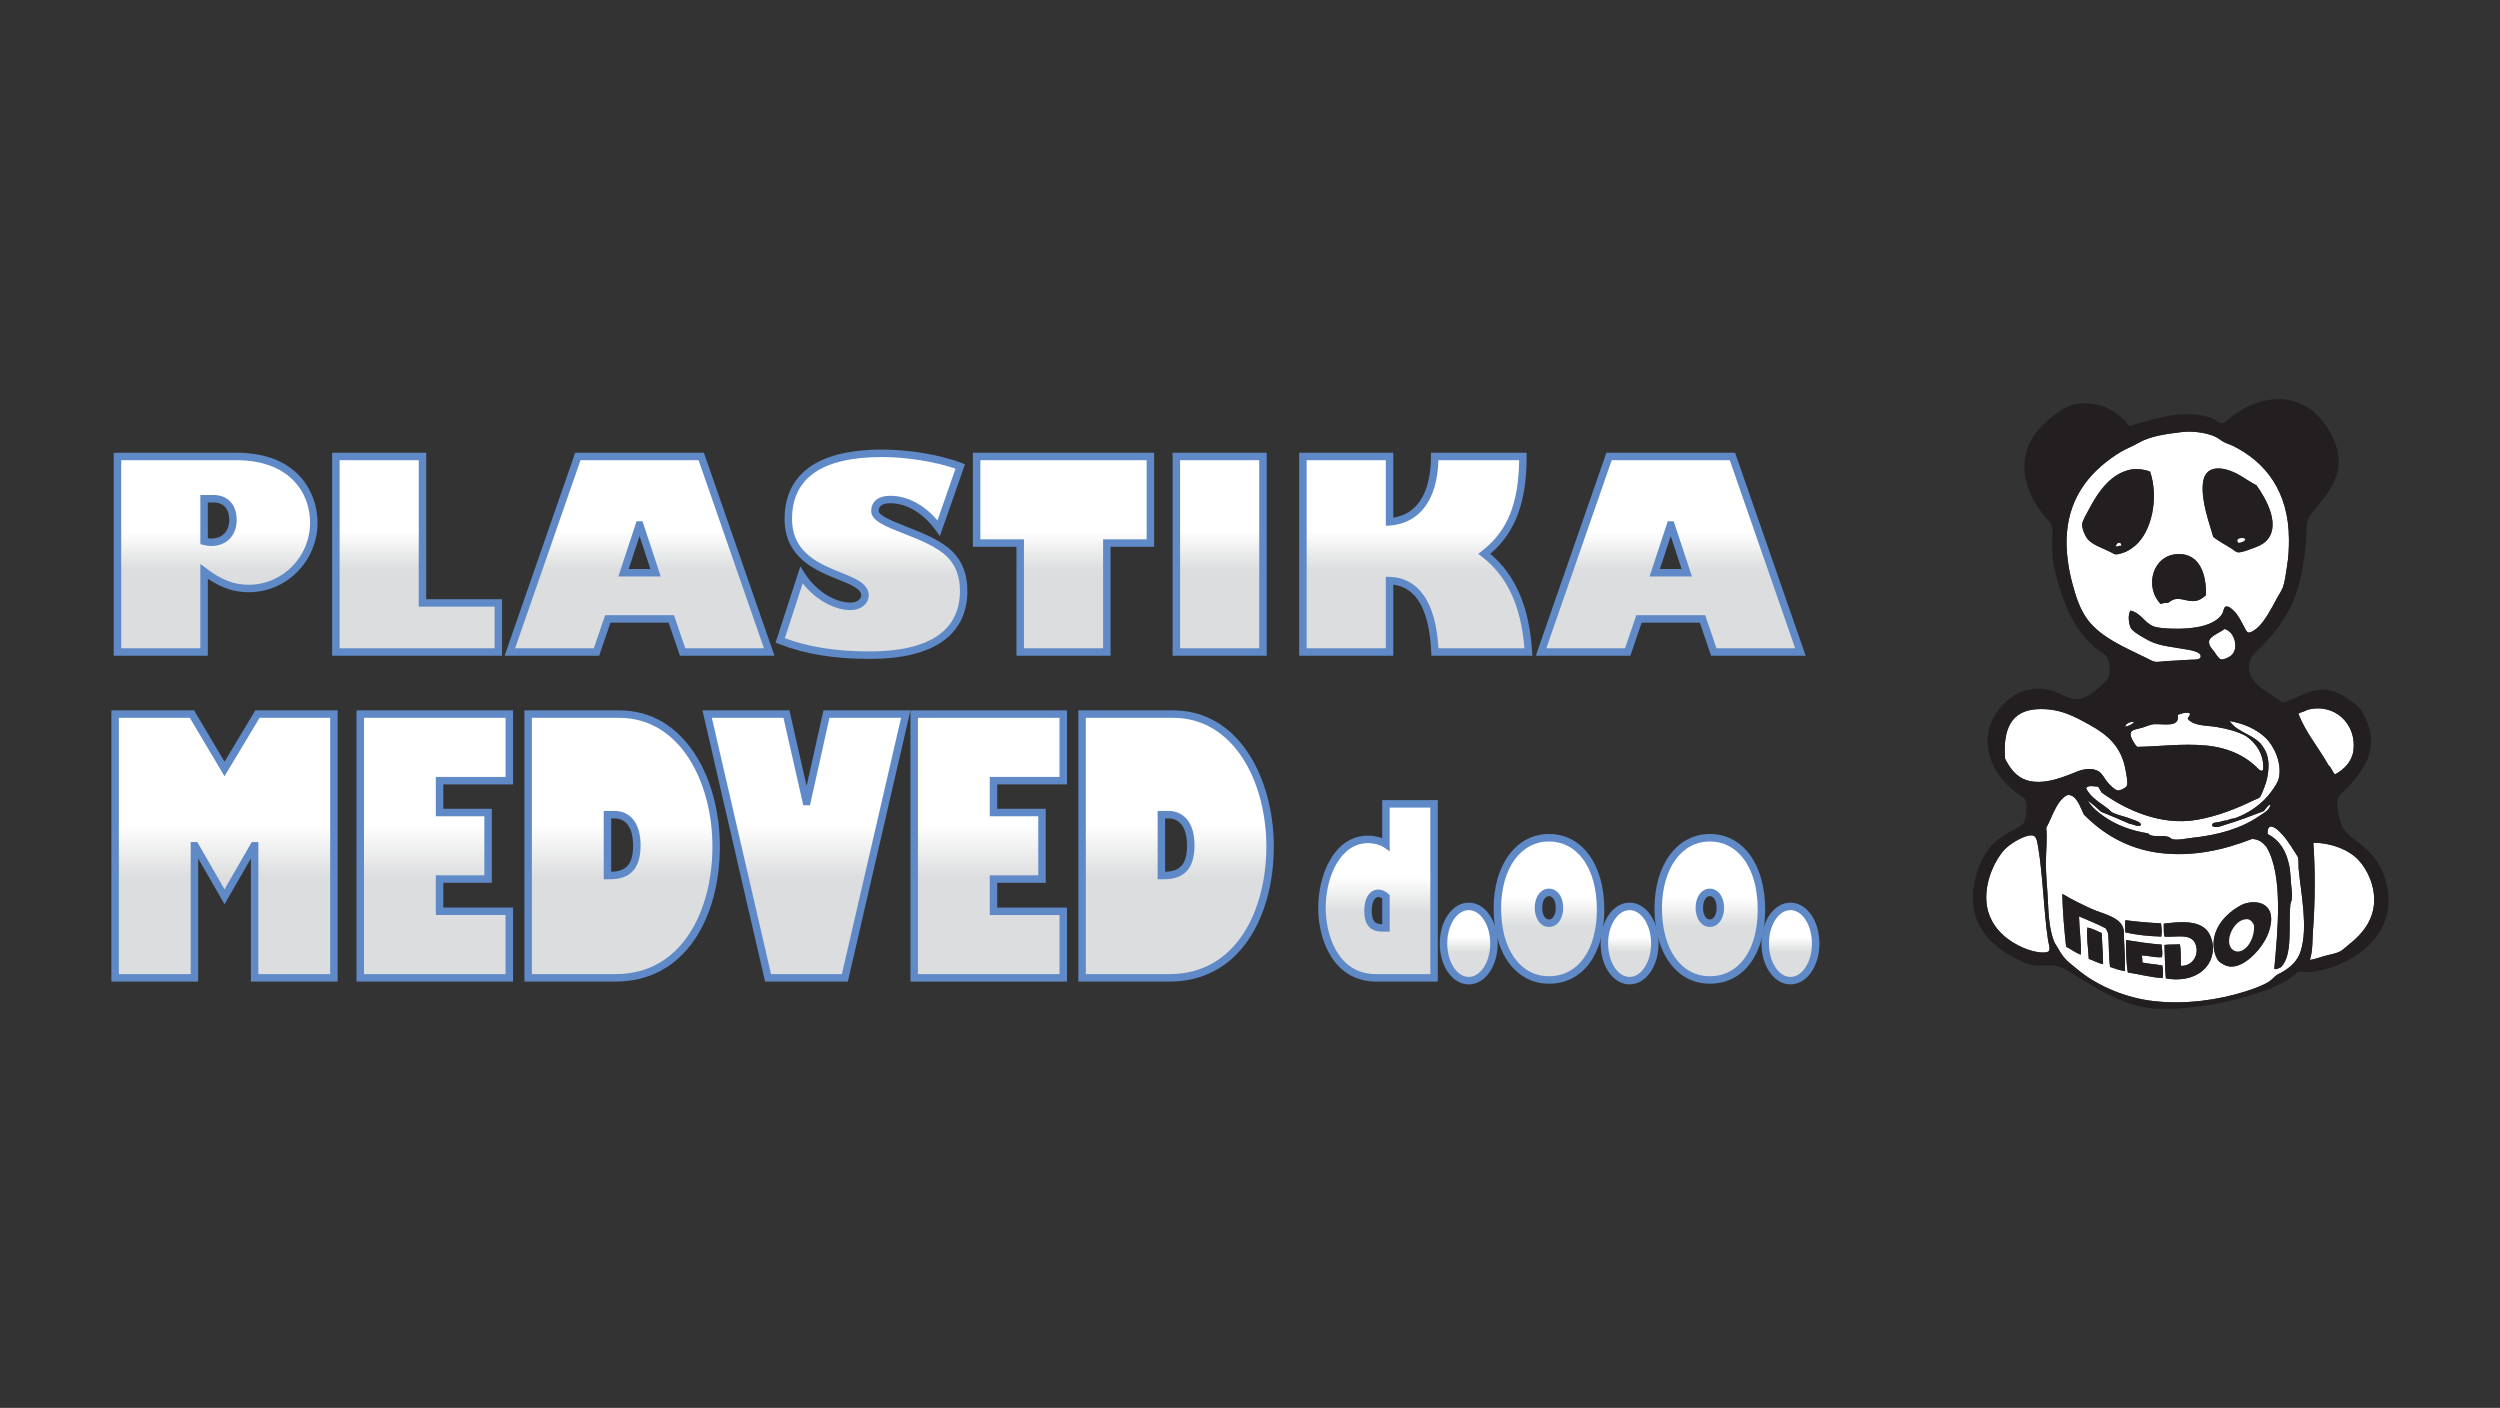
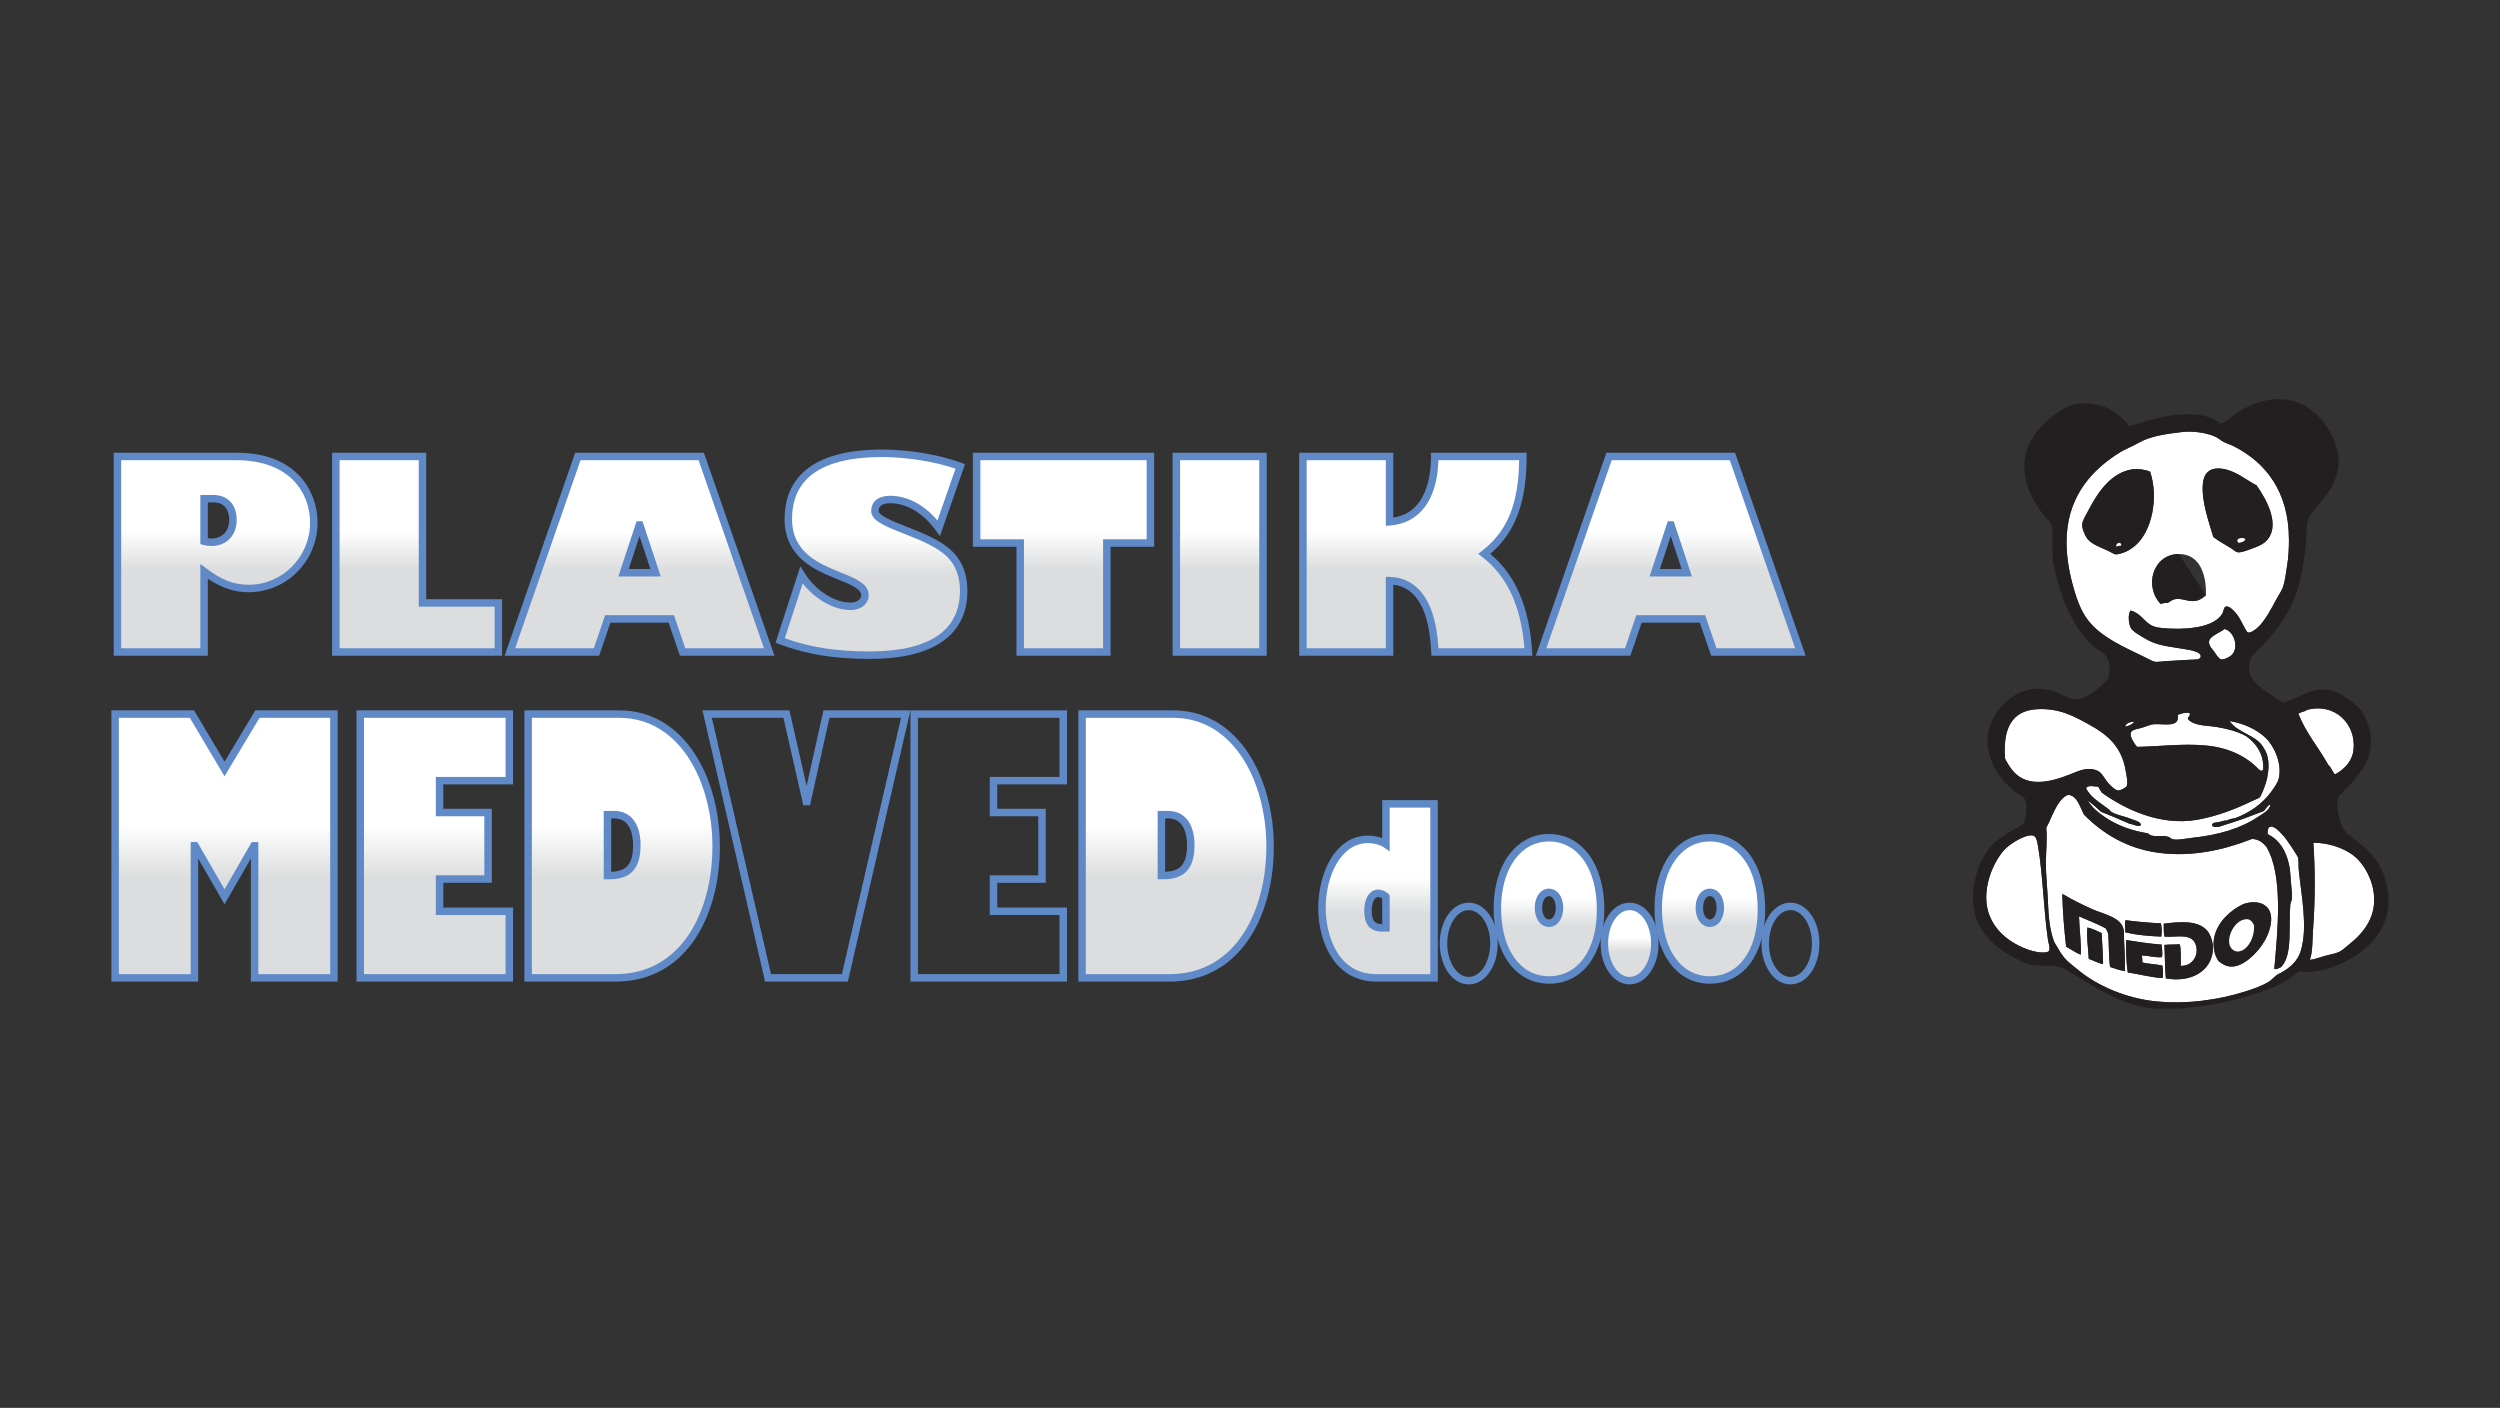
<svg xmlns="http://www.w3.org/2000/svg" xmlns:xlink="http://www.w3.org/1999/xlink" version="1.1" x="0px" y="0px" width="380px" height="214px" viewBox="-16.93 -60.668 380 214" enable-background="new -16.93 -60.668 380 214" xml:space="preserve">
  <rect x="-16.93" y="-60.668" width="380" height="214" fill="#333333" stroke="none" />
  <defs>
</defs>
  <g>
    <g>
      <defs>
        <rect id="SVGID_1_" y="0" width="346.14" height="92.664" />
      </defs>
      <clipPath id="SVGID_43_">
        <use xlink:href="#SVGID_1_" overflow="visible" />
      </clipPath>
      <g clip-path="url(#SVGID_43_)">
        <defs>
          <rect id="SVGID_42_" y="0" width="346.14" height="92.664" />
        </defs>
        <clipPath id="SVGID_44_">
          <use xlink:href="#SVGID_42_" overflow="visible" />
        </clipPath>
        <path clip-path="url(#SVGID_44_)" fill-rule="evenodd" clip-rule="evenodd" fill="#FFFFFF" d="M306.924,32.132     c-0.467,0.563-0.283,1.996,0,2.597c0.276,0.587,1.446,1.205,2.173,1.644c1.87,1.13,3.48,1.176,5.831,1.59     c0.875,0.154,2.653,0.376,2.649,1.113c-0.002,0.609-0.939,0.498-1.483,0.53c-1.523,0.089-2.4,0.146-3.711,0.212     c-0.499,0.025-1.368,0.167-1.749,0.106c-0.36-0.057-0.96-0.404-1.431-0.636c-3.214-1.58-6.678-3.005-8.746-5.671     c-1.206-1.555-1.873-3.612-2.438-5.778c-0.552-2.117-0.971-4.739-0.795-7.314c0.412-6.038,3.925-9.873,8.109-12.457     c0.837-0.517,1.796-0.851,2.704-1.378c1.886-1.095,4.222-1.395,6.731-1.696c1.745-0.209,3.915,0.175,5.089,0.742     c0.416,0.201,0.763,0.523,1.165,0.742c0.498,0.27,1.021,0.405,1.484,0.636c4.905,2.44,8.481,6.905,8.481,14.258     c0,1.265-0.056,2.616-0.266,3.87c-0.208,1.245-0.31,2.438-0.688,3.445c-0.187,0.494-0.591,1.061-0.901,1.643     c-0.786,1.475-1.855,3.522-3.021,4.506c-0.284,0.239-0.96,0.726-1.325,0.636c-0.248-0.061-0.573-0.801-0.742-1.113     c-0.477-0.881-0.784-1.55-1.483-2.226c-0.211-0.204-0.762-0.769-1.22-0.583c-0.237,0.097-0.346,0.844-0.477,1.06     c-1.112,1.838-4.375,2.403-7.687,2.279c-0.991-0.037-2.076-0.08-2.809-0.371C309.017,33.98,308.594,32.601,306.924,32.132      M320.653,10.559c-1.879-0.192-2.642,0.891-2.757,2.385c-0.212,2.753,1.021,5.956,1.59,8.004     c0.885,0.681,1.778,1.139,2.757,1.749c0.331,0.207,0.671,0.55,0.954,0.583c0.613,0.072,1.667-0.388,2.227-0.583     c0.708-0.248,1.46-0.567,1.908-0.954c2.623-2.267,0.243-6.525-1.272-8.64C324.433,12.283,322.821,10.781,320.653,10.559      M307.189,10.665c-3.225,0.501-5.21,3.444-6.572,6.042c-0.366,0.697-1.033,1.76-1.061,2.332c-0.032,0.692,0.472,1.75,0.742,2.12     c0.7,0.957,2.271,1.43,3.445,2.015c0.353,0.175,0.708,0.409,0.901,0.424c0.371,0.027,1.175-0.237,1.59-0.424     c0.521-0.235,1.076-0.646,1.378-0.902c2.507-2.12,3.619-7.219,2.279-11.237C309.167,10.704,307.955,10.546,307.189,10.665      M314.239,23.545c-3.917,0.034-5.318,4.883-2.757,7.58c0.344-0.082,0.657-0.192,1.113-0.159c0.364-0.231,0.604-0.429,0.955-0.53     c0.905-0.261,1.879,0.278,2.861,0.265c0.844-0.011,1.415-0.41,1.962-0.901C318.465,26.604,317.399,23.518,314.239,23.545" />
        <path clip-path="url(#SVGID_44_)" fill-rule="evenodd" clip-rule="evenodd" fill="#231F20" d="M326.059,13.103     c1.516,2.114,3.896,6.373,1.272,8.64c-0.448,0.387-1.2,0.707-1.908,0.954c-0.56,0.196-1.613,0.655-2.227,0.583     c-0.283-0.033-0.623-0.376-0.954-0.583c-0.979-0.61-1.872-1.068-2.757-1.749c-0.568-2.048-1.802-5.251-1.59-8.004     c0.115-1.494,0.878-2.577,2.757-2.385C322.821,10.781,324.432,12.283,326.059,13.103 M323.144,21.425     c-0.013,0.207,0.113,0.275,0.158,0.424c0.45-0.08,0.891-0.17,1.061-0.53C324.141,20.942,323.299,21.109,323.144,21.425" />
        <path clip-path="url(#SVGID_44_)" fill-rule="evenodd" clip-rule="evenodd" fill="#231F20" d="M309.892,11.036     c1.34,4.018,0.228,9.117-2.279,11.237c-0.303,0.256-0.857,0.667-1.378,0.902c-0.415,0.187-1.219,0.451-1.59,0.424     c-0.193-0.015-0.549-0.249-0.901-0.424c-1.174-0.584-2.745-1.058-3.445-2.015c-0.271-0.37-0.774-1.428-0.742-2.12     c0.027-0.572,0.695-1.635,1.061-2.332c1.362-2.599,3.347-5.541,6.572-6.042C307.955,10.546,309.167,10.704,309.892,11.036      M304.698,22.379c0.302,0.001,0.466-0.134,0.795-0.106c0.034-0.229-0.091-0.297-0.159-0.423     C304.914,21.818,304.759,22.052,304.698,22.379" />
        <path clip-path="url(#SVGID_44_)" fill-rule="evenodd" clip-rule="evenodd" fill="#FFFFFF" d="M324.363,21.319     c-0.17,0.36-0.61,0.45-1.061,0.53c-0.045-0.149-0.171-0.217-0.158-0.424C323.299,21.109,324.141,20.942,324.363,21.319" />
        <path clip-path="url(#SVGID_44_)" fill-rule="evenodd" clip-rule="evenodd" fill="#FFFFFF" d="M305.333,21.849     c0.068,0.127,0.193,0.195,0.159,0.423c-0.329-0.028-0.493,0.108-0.795,0.106C304.759,22.052,304.914,21.818,305.333,21.849" />
-         <path clip-path="url(#SVGID_44_)" fill-rule="evenodd" clip-rule="evenodd" fill="#231F20" d="M318.374,29.799     c-0.547,0.491-1.118,0.89-1.962,0.901c-0.982,0.013-1.956-0.526-2.861-0.265c-0.352,0.102-0.591,0.299-0.955,0.53     c-0.456-0.033-0.77,0.078-1.113,0.159c-2.562-2.697-1.16-7.546,2.757-7.58C317.399,23.518,318.465,26.604,318.374,29.799" />
+         <path clip-path="url(#SVGID_44_)" fill-rule="evenodd" clip-rule="evenodd" fill="#231F20" d="M318.374,29.799     c-0.547,0.491-1.118,0.89-1.962,0.901c-0.982,0.013-1.956-0.526-2.861-0.265c-0.352,0.102-0.591,0.299-0.955,0.53     c-0.456-0.033-0.77,0.078-1.113,0.159c-2.562-2.697-1.16-7.546,2.757-7.58" />
        <path clip-path="url(#SVGID_44_)" fill-rule="evenodd" clip-rule="evenodd" fill="#FFFFFF" d="M321.182,34.941     c1.5,0.288,2.349,3.026,0.954,4.082c-0.34,0.257-1.07,0.618-1.483,0.53c-0.358-0.076-0.907-1.017-1.061-1.219     c-0.272-0.361-0.836-0.863-0.742-1.537C318.96,36.002,320.595,35.455,321.182,34.941" />
        <path clip-path="url(#SVGID_44_)" fill-rule="evenodd" clip-rule="evenodd" fill="#FFFFFF" d="M337.985,57.044     c-0.408-0.405-0.553-1.072-1.007-1.432c-1.438-2.608-3.377-4.798-4.559-7.791c0.363-0.273,0.963-0.31,1.325-0.584     c4.184-1.144,7.545,2.144,7.05,6.149C340.585,55.077,339.398,56.28,337.985,57.044" />
        <path clip-path="url(#SVGID_44_)" fill-rule="evenodd" clip-rule="evenodd" fill="#FFFFFF" d="M287.842,54.659     c-0.35-4.492,0.947-7.299,4.823-7.526c3.409-0.2,5.645,1.064,7.951,2.332c2.721,1.495,4.949,3.287,5.565,7.05     c0.12,0.737,0.37,1.774,0.159,2.279c-0.109,0.26-0.943,0.712-1.325,0.688c-0.487-0.029-1.264-0.868-1.484-1.112     c-0.584-0.647-0.917-1.53-1.59-1.855c-1.453-0.7-2.795-0.042-3.976,0.424c-1.556,0.614-3.644,1.394-5.672,1.22     C289.937,57.955,288.755,56.454,287.842,54.659" />
        <path clip-path="url(#SVGID_44_)" fill-rule="evenodd" clip-rule="evenodd" fill="#FFFFFF" d="M315.935,47.768     c0.051,0.44-0.291,0.487-0.318,0.849c0.968,1.098,2.858,0.961,4.399,1.219c1.672,0.28,3.205,0.695,4.453,1.378     c1.481,1.03,2.794,2.785,2.597,5.142c-0.293,0.38-0.723-0.141-0.901-0.317c-1.884-1.867-4.501-3.087-7.845-3.393     c-3.525-0.323-6.945,0.149-10.389,0.212c-0.252-0.239-0.474-0.548-0.689-0.954c-0.172-0.324-0.449-0.879-0.265-1.272     c0.197-0.421,0.972-0.478,1.696-0.688c0.521-0.152,1.318-0.504,1.749-0.53c1.621-0.099,4.019,0.592,3.657-1.431     C314.589,47.841,315.347,47.488,315.935,47.768" />
        <path clip-path="url(#SVGID_44_)" fill-rule="evenodd" clip-rule="evenodd" fill="#FFFFFF" d="M307.507,49.041     c-0.341,0.384-0.802,0.647-1.432,0.742C306.252,49.234,306.792,49.05,307.507,49.041" />
        <path clip-path="url(#SVGID_44_)" fill-rule="evenodd" clip-rule="evenodd" fill="#FFFFFF" d="M328.762,86.621     c0.506,0.083,0.666-0.181,1.007-0.265c1.856-1.855,1.119-6.278,1.432-9.541c0.023-0.249,0.178-0.501,0.212-0.742     c0.104-0.729-0.028-1.648-0.106-2.491c-0.084-0.913-0.094-1.815-0.265-2.65c-0.475-2.321-1.49-3.896-3.286-4.823     c-0.113-1.796,1.1-1.107,1.802-0.371c0.405,0.425,0.776,0.814,1.061,1.22c0.466,0.665,0.933,1.317,1.378,2.066     c0.111,0.188,0.34,0.513,0.371,0.636c0.128,0.511,0.053,1.257,0.105,1.803c0.384,3.917,1.428,8.785,0.318,12.403     c-0.475,1.548-1.563,2.519-3.021,3.339c-0.193,0.109-0.36,0.155-0.53,0.266c-0.397,0.259-0.857,0.795-1.271,1.061     c-1,0.64-2.391,1.122-3.711,1.537c-3.935,1.233-8.92,1.99-13.834,1.431c-4.163-0.475-8.273-2.215-11.131-4.453     c-0.489-0.383-0.954-0.787-1.432-1.166c-0.86-0.682-1.402-1.369-1.961-2.385c-0.216-0.393-0.512-0.778-0.636-1.113     c-0.646-1.735-0.821-3.785-0.901-5.883c-0.079-2.086-0.336-4.195-0.318-6.149c0.017-1.688,0.229-3.525,0.054-5.194     c0.885-1.551,1.491-3.945,3.021-4.876c0.1-0.062,0.229-0.14,0.477-0.106c1.21,0.164,1.708,1.962,2.227,2.969     c2.704,2.751,6.428,5.185,11.448,5.83c5.05,0.649,9.877-0.464,14.1-2.12c1.082,0.031,1.646,0.58,2.174,1.166     C330.177,72.345,329.271,80.844,328.762,86.621 M297.119,83.228c0.75,0.399,1.401,0.896,2.226,1.22     c0.12-1.452-0.222-3.986-0.265-5.83c1.344,0.599,2.759,1.127,4.028,1.802c0.2,0.313,0.399,0.674,0.424,1.008     c0.102,1.409,0.057,3.326,0.265,4.875c0.788,0.278,1.434,0.516,2.279,0.637c0.013-1.538-0.078-3.623-0.159-4.982     c-0.026-0.457,0.019-0.966-0.053-1.325c-0.378-1.921-3.185-2.376-4.823-3.128c-1.575-0.722-3.01-1.411-4.347-2.226h-0.159     C296.627,78.271,296.815,80.388,297.119,83.228 M323.038,86.144c1.693-0.457,3.771-2.548,4.664-4.611     c0.366-0.845,0.629-1.815,0.584-2.703c-0.113-2.218-2.255-2.778-4.241-2.067c-1.836,0.845-3.879,2.628-4.399,4.982     c-0.293,1.323,0.003,2.863,0.689,3.71C321.144,86.083,321.904,86.45,323.038,86.144 M306.129,79.201     c-0.108,0.743-0.024,1.208,0,1.854c1.672,0.388,3.509,0.57,5.459,0.637c0.102-0.644,0.065-1.333-0.053-2.015     C309.943,79.61,307.943,79.445,306.129,79.201 M319.433,83.706c0.072-1.006-0.313-2.187-0.795-2.81     c-1.382-1.788-4.462-1.441-6.679-1.166c0.02,0.863-0.033,1.358,0.106,1.962c1.588,0.164,3.938-0.562,4.664,1.007     c0.739,1.597-0.308,3.516-2.174,3.445c-0.02-0.968,0.059-2.465-0.158-3.286c-0.764,0.069-1.606,0.014-2.332,0.105     c0.076,1.507,0.063,3.513,0.212,5.089C316.17,88.731,319.205,86.914,319.433,83.706 M300.351,80.313     c-0.152,1.388,0.124,3.089,0.212,4.771c0.659,0.201,1.329,0.629,2.174,0.795c0.004-1.273-0.141-3.085-0.212-4.717     C301.85,80.863,301.032,80.431,300.351,80.313 M306.235,82.221c-0.009,1.606,0.008,3.471,0.266,4.93     c1.848,0.263,3.385,0.739,5.3,0.849c0.094-0.725,0.061-1.33-0.053-1.908c-1.023-0.223-2.199-0.233-3.074-0.478     c0.128-0.249-0.085-0.857,0-1.06c0.991,0.036,2.021,0.368,3.021,0.265c0.111-0.56-0.012-1.327-0.053-1.908     C309.838,82.782,307.865,82.484,306.235,82.221" />
        <path clip-path="url(#SVGID_44_)" fill-rule="evenodd" clip-rule="evenodd" fill="#FFFFFF" d="M291.552,66.32     c0.994-0.155,1.107,0.479,1.325,1.802c0.739,4.478,0.831,9.634,1.484,14.047c0.075,0.51,0.378,1.357,0.159,1.696     c-0.258,0.397-1.634,0.249-2.386,0.053c-2.144-0.561-4.11-1.794-5.3-3.18c-1.019-1.187-1.833-2.791-1.855-4.877     c-0.03-2.865,1.305-5.82,2.81-7.421C288.463,67.723,290.275,66.52,291.552,66.32" />
        <path clip-path="url(#SVGID_44_)" fill-rule="evenodd" clip-rule="evenodd" fill="#FFFFFF" d="M334.168,85.243     c0.457-1.354,0.362-2.911,0.478-4.452c0.356-4.765,0.331-9.456,0.053-13.357c2.747,0.004,5.386,1.065,6.838,2.598     c1.341,1.415,2.602,3.962,2.385,6.678c-0.216,2.712-1.921,4.706-3.764,6.149c-0.511,0.399-1.023,0.931-1.536,1.166     c-0.613,0.28-1.498,0.411-2.279,0.636C335.628,84.866,334.938,85.133,334.168,85.243" />
        <path clip-path="url(#SVGID_44_)" fill-rule="evenodd" clip-rule="evenodd" fill="#231F20" d="M296.535,75.278h0.159     c1.337,0.814,2.771,1.504,4.347,2.226c1.639,0.752,4.445,1.207,4.823,3.128c0.071,0.359,0.026,0.868,0.053,1.325     c0.081,1.359,0.172,3.444,0.159,4.982c-0.846-0.121-1.491-0.358-2.279-0.637c-0.208-1.549-0.163-3.466-0.265-4.875     c-0.024-0.334-0.224-0.695-0.424-1.008c-1.27-0.675-2.685-1.203-4.028-1.802c0.043,1.844,0.385,4.378,0.265,5.83     c-0.824-0.324-1.476-0.82-2.226-1.22C296.815,80.388,296.627,78.271,296.535,75.278" />
        <path clip-path="url(#SVGID_44_)" fill-rule="evenodd" clip-rule="evenodd" fill="#231F20" d="M320.334,85.455     c-0.687-0.847-0.982-2.387-0.689-3.71c0.521-2.354,2.563-4.138,4.399-4.982c1.987-0.711,4.128-0.15,4.241,2.067     c0.044,0.888-0.218,1.858-0.584,2.703c-0.893,2.063-2.971,4.154-4.664,4.611C321.904,86.45,321.144,86.083,320.334,85.455      M321.924,82.751c0.129,0.844,0.892,1.459,1.803,1.113c1.21-0.459,2.06-2.251,1.961-3.869c-0.225-0.518-0.646-1.12-1.432-0.901     C322.984,79.252,321.689,81.207,321.924,82.751" />
        <path clip-path="url(#SVGID_44_)" fill-rule="evenodd" clip-rule="evenodd" fill="#FFFFFF" d="M324.256,79.094     c0.785-0.219,1.207,0.384,1.432,0.901c0.099,1.618-0.751,3.41-1.961,3.869c-0.911,0.346-1.674-0.27-1.803-1.113     C321.689,81.207,322.984,79.252,324.256,79.094" />
        <path clip-path="url(#SVGID_44_)" fill-rule="evenodd" clip-rule="evenodd" fill="#231F20" d="M311.536,79.677     c0.118,0.682,0.154,1.371,0.053,2.015c-1.95-0.066-3.787-0.249-5.46-0.637c-0.022-0.646-0.107-1.111,0-1.854     C307.943,79.445,309.943,79.61,311.536,79.677" />
        <path clip-path="url(#SVGID_44_)" fill-rule="evenodd" clip-rule="evenodd" fill="#231F20" d="M312.278,88.052     c-0.148-1.576-0.136-3.582-0.212-5.089c0.726-0.092,1.568-0.036,2.332-0.105c0.217,0.821,0.139,2.318,0.158,3.286     c1.865,0.07,2.913-1.849,2.174-3.445c-0.727-1.568-3.076-0.843-4.664-1.007c-0.14-0.604-0.087-1.099-0.106-1.961     c2.217-0.276,5.297-0.623,6.679,1.165c0.48,0.623,0.867,1.804,0.795,2.81C319.205,86.914,316.17,88.731,312.278,88.052" />
        <path clip-path="url(#SVGID_44_)" fill-rule="evenodd" clip-rule="evenodd" fill="#231F20" d="M302.525,81.162     c0.071,1.632,0.216,3.443,0.212,4.717c-0.845-0.166-1.515-0.594-2.174-0.795c-0.088-1.682-0.364-3.383-0.212-4.771     C301.032,80.431,301.85,80.863,302.525,81.162" />
        <path clip-path="url(#SVGID_44_)" fill-rule="evenodd" clip-rule="evenodd" fill="#231F20" d="M311.642,82.911     c0.041,0.581,0.164,1.349,0.052,1.908c-0.999,0.104-2.029-0.229-3.021-0.265c-0.085,0.202,0.128,0.811,0,1.06     c0.876,0.244,2.051,0.255,3.074,0.478c0.113,0.578,0.146,1.184,0.053,1.908c-1.915-0.109-3.452-0.586-5.3-0.849     c-0.258-1.459-0.273-3.323-0.266-4.93C307.865,82.484,309.838,82.782,311.642,82.911" />
        <path clip-path="url(#SVGID_44_)" fill-rule="evenodd" clip-rule="evenodd" fill="#FFFFFF" d="M321.978,48.934     c0.01-0.06,0.053-0.029,0.053,0c2.203,0.413,4.029,1.238,5.406,2.545c1.275,1.21,2.543,3.866,2.015,6.148     c-0.161,0.691-0.717,1.45-1.166,2.067c-1.32,1.81-3.34,3.243-5.566,4.028c-0.433,0.044-0.822,0.132-1.112,0.317     c-0.427-0.037-0.886,0.183-1.326,0.266c-0.405,0.076-1.031-0.025-0.954,0.583c0.654,0.386,1.408-0.035,2.015-0.212     c1.985-0.579,3.961-1.358,5.831-2.067c0.325-0.346,0.515-0.828,1.007-1.007c-0.099,0.88-1.045,1.322-1.749,1.802     c-2.74,1.865-6.168,2.861-10.23,3.286c-0.943,0.099-1.972,0.38-2.862,0.212c-0.239-0.045-0.395-0.268-0.688-0.371     c-0.978-0.341-2.513,0.207-3.074-0.53c-2.503-0.377-4.737-1.23-6.521-2.438c-1.065-0.722-1.976-1.45-2.649-2.544     c0.729,0.508,1.373,1.1,2.014,1.695c1.488,0.597,2.968,1.202,4.399,1.855c0.545,0.02,1.246,0.554,1.696,0.159     c-0.09-0.405-0.577-0.57-0.901-0.689c-0.381-0.141-0.792-0.294-1.166-0.424c-0.745-0.259-1.651-0.429-2.332-0.795     c-0.196-0.105-0.334-0.32-0.53-0.478c-1.163-0.928-2.802-1.781-3.445-3.232c0.411-0.507,1.228-0.201,1.855-0.212     c0.155,0.321,0.362,0.592,0.53,0.9c3.519,2.524,8.873,5.127,14.523,4.135c3.096-0.545,6.048-1.726,8.48-2.915     c0.376-0.185,0.886-0.343,1.007-0.478c0.207-0.23,0.486-0.986,0.689-1.484c0.695-1.7,1.062-4.41-0.053-5.989     C326.115,51.016,323.201,50.821,321.978,48.934" />
        <path clip-path="url(#SVGID_44_)" fill-rule="evenodd" clip-rule="evenodd" fill="#231F20" d="M313.868,92.664h-3.339     c-4.521-0.464-7.907-2.582-11.29-4.611c-1.068-0.642-2.276-1.565-3.552-1.855c-1.126-0.256-2.404,0.066-3.604-0.158     c-1.091-0.205-2.249-0.809-3.286-1.379c-2.897-1.592-5.55-4.154-5.83-8.109v-1.644c0.224-2.48,1.176-5.058,2.49-6.679     c1.063-1.31,2.378-2.012,3.923-2.915c0.341-0.199,1.205-0.684,1.378-1.007c0.323-0.604,0.477-2.682,0.159-3.393     c-0.188-0.423-0.922-0.756-1.325-1.06c-2.137-1.611-4.15-4.067-4.399-7.421c-0.105-1.419,0.207-2.645,0.795-3.816     c1.435-2.856,4.919-5.705,9.382-4.188c1.06,0.36,2.475,1.441,3.923,1.113c1.27-0.288,2.419-1.332,3.392-2.226     c0.382-0.351,0.744-0.628,0.901-1.113c0.378-1.162,0.069-2.463-0.371-3.127c-0.214-0.324-0.637-0.532-1.007-0.795     c-3.789-2.697-5.623-7.274-6.891-12.616c-0.232-0.977-0.283-2.029-0.318-3.127c-0.034-1.065,0.188-2.339-0.105-3.393     c-0.134-0.479-0.789-1.013-1.166-1.484c-1.732-2.162-3.804-5.93-2.598-9.806c0.81-2.601,2.635-4.328,4.718-5.831     c1.056-0.761,2.228-1.345,3.869-1.378c2.684-0.053,4.278,0.862,5.777,2.12c0.233,0.195,0.486,0.406,0.689,0.636     c0.19,0.215,0.241,0.562,0.583,0.689c3.192-0.92,6.878-2.266,10.866-1.644c0.52,0.081,1.205,0.267,1.696,0.478     c0.443,0.19,1.029,0.736,1.378,0.742c0.588,0.009,1.36-0.876,1.696-1.113c1.612-1.137,3.498-2.209,5.937-2.491     c3.622-0.419,6.14,1.277,7.686,3.18c1.504,1.852,3.207,4.937,2.226,8.216c-0.668,2.234-1.937,3.582-3.232,5.194     c-0.367,0.457-1.009,1.087-1.167,1.696c-0.284,1.098-0.157,2.412-0.265,3.445c-0.348,3.372-0.832,6.413-2.014,9.064     c-1.162,2.604-2.691,4.576-4.559,6.572c-0.543,0.581-1.574,1.365-1.803,1.961c-1.425,3.726,2.881,5.118,4.771,6.731     c2.213-0.514,3.945-2.071,6.467-1.961c1.188,0.052,2.198,0.548,3.074,1.113c0.967,0.623,2.094,1.396,2.65,2.332     c1.298,2.183,1.846,4.957,0.53,7.633c-0.726,1.476-2.035,3.018-3.181,4.188c-0.381,0.39-1.023,0.821-1.113,1.325     c-0.239,1.351,0.3,3.672,0.849,4.506c0.676,1.026,1.845,1.752,2.81,2.544c2.001,1.644,3.368,3.535,3.922,6.731     c0.89,5.134-2.316,8.533-5.301,10.336c-1.919,1.16-4.227,2.107-6.943,2.227c-0.374,0.017-0.87-0.14-1.272-0.054     c-0.23,0.05-0.575,0.45-0.9,0.689c-2.081,1.533-4.753,2.437-7.58,3.233C320.726,91.888,317.633,92.375,313.868,92.664      M310.37,34.517c0.732,0.291,1.817,0.334,2.809,0.371c3.312,0.124,6.574-0.441,7.687-2.279c0.131-0.216,0.239-0.963,0.477-1.06     c0.458-0.187,1.009,0.379,1.22,0.583c0.699,0.676,1.007,1.345,1.483,2.226c0.169,0.312,0.494,1.053,0.742,1.113     c0.365,0.09,1.041-0.396,1.325-0.636c1.166-0.983,2.235-3.03,3.021-4.505c0.311-0.583,0.715-1.148,0.901-1.643     c0.379-1.007,0.48-2.2,0.688-3.445c0.21-1.253,0.266-2.605,0.266-3.87c0-7.353-3.576-11.817-8.481-14.258     c-0.464-0.23-0.986-0.366-1.484-0.636c-0.402-0.219-0.749-0.541-1.166-0.742c-1.173-0.567-3.343-0.952-5.088-0.742     c-2.51,0.302-4.845,0.601-6.731,1.696c-0.908,0.527-1.867,0.862-2.704,1.378c-4.185,2.583-7.697,6.419-8.109,12.457     c-0.176,2.576,0.242,5.197,0.795,7.314c0.565,2.166,1.232,4.223,2.438,5.778c2.068,2.667,5.532,4.092,8.746,5.671     c0.471,0.231,1.07,0.579,1.431,0.636c0.381,0.061,1.25-0.081,1.749-0.106c1.311-0.066,2.188-0.123,3.711-0.212     c0.544-0.032,1.481,0.08,1.483-0.53c0.004-0.737-1.774-0.959-2.649-1.113c-2.351-0.414-3.961-0.46-5.831-1.59     c-0.727-0.439-1.896-1.056-2.173-1.644c-0.283-0.602-0.467-2.034,0-2.597C308.594,32.601,309.017,33.98,310.37,34.517      M318.85,36.796c-0.094,0.674,0.471,1.176,0.742,1.537c0.153,0.203,0.702,1.143,1.061,1.219c0.413,0.088,1.144-0.273,1.483-0.53     c1.395-1.055,0.546-3.794-0.954-4.082C320.595,35.455,318.96,36.002,318.85,36.796 M340.794,53.387     c0.494-4.006-2.866-7.293-7.05-6.149c-0.362,0.274-0.962,0.311-1.325,0.584c1.181,2.993,3.121,5.183,4.559,7.791     c0.454,0.359,0.599,1.026,1.007,1.432C339.398,56.28,340.585,55.077,340.794,53.387 M292.294,58.158     c2.028,0.174,4.115-0.605,5.672-1.22c1.18-0.466,2.522-1.124,3.976-0.424c0.673,0.325,1.006,1.208,1.59,1.855     c0.221,0.244,0.997,1.083,1.484,1.112c0.382,0.023,1.216-0.429,1.325-0.688c0.212-0.505-0.039-1.542-0.159-2.279     c-0.616-3.763-2.845-5.555-5.565-7.05c-2.307-1.268-4.542-2.532-7.951-2.332c-3.876,0.228-5.173,3.034-4.823,7.526     C288.755,56.454,289.937,57.955,292.294,58.158 M314.08,47.981c0.361,2.022-2.036,1.332-3.657,1.431     c-0.431,0.026-1.229,0.378-1.749,0.53c-0.725,0.211-1.499,0.268-1.696,0.688c-0.185,0.394,0.093,0.948,0.265,1.272     c0.216,0.406,0.438,0.715,0.689,0.954c3.443-0.063,6.863-0.535,10.389-0.212c3.344,0.306,5.961,1.525,7.845,3.393     c0.179,0.177,0.608,0.697,0.901,0.317c0.197-2.356-1.115-4.111-2.597-5.142c-1.248-0.683-2.781-1.098-4.453-1.378     c-1.541-0.258-3.432-0.121-4.399-1.219c0.027-0.361,0.369-0.408,0.318-0.849C315.347,47.488,314.589,47.841,314.08,47.981      M327.172,53.069c1.114,1.579,0.748,4.289,0.053,5.989c-0.203,0.498-0.482,1.254-0.689,1.484     c-0.121,0.135-0.631,0.293-1.007,0.478c-2.433,1.189-5.385,2.37-8.48,2.915c-5.65,0.992-11.005-1.61-14.523-4.135     c-0.168-0.309-0.375-0.579-0.53-0.9c-0.628,0.011-1.444-0.295-1.855,0.212c0.644,1.451,2.282,2.305,3.445,3.232     c0.196,0.157,0.334,0.372,0.53,0.478c0.681,0.366,1.587,0.536,2.332,0.795c0.374,0.13,0.785,0.283,1.166,0.424     c0.324,0.119,0.812,0.284,0.901,0.689c-0.45,0.395-1.151-0.14-1.696-0.159c-1.432-0.653-2.911-1.259-4.399-1.855     c-0.641-0.596-1.285-1.188-2.014-1.695c0.674,1.094,1.584,1.822,2.649,2.544c1.783,1.207,4.018,2.06,6.521,2.438     c0.562,0.737,2.097,0.189,3.074,0.53c0.294,0.104,0.449,0.326,0.688,0.371c0.891,0.168,1.919-0.113,2.862-0.212     c4.063-0.425,7.49-1.421,10.23-3.286c0.704-0.479,1.65-0.922,1.749-1.802c-0.492,0.179-0.682,0.661-1.007,1.007     c-1.87,0.709-3.847,1.487-5.831,2.067c-0.607,0.177-1.36,0.598-2.014,0.212c-0.078-0.608,0.548-0.507,0.954-0.583     c0.439-0.083,0.898-0.303,1.325-0.266c0.29-0.186,0.68-0.273,1.112-0.317c2.228-0.785,4.246-2.219,5.566-4.028     c0.449-0.617,1.005-1.376,1.165-2.067c0.529-2.282-0.738-4.938-2.014-6.148c-1.377-1.307-3.203-2.132-5.406-2.545     c0-0.029-0.043-0.06-0.053,0C323.201,50.821,326.115,51.016,327.172,53.069 M306.076,49.783c0.63-0.095,1.091-0.358,1.432-0.742     C306.792,49.05,306.252,49.234,306.076,49.783 M327.543,68.016c-0.527-0.586-1.092-1.135-2.174-1.166     c-4.223,1.656-9.05,2.77-14.099,2.12c-5.021-0.646-8.745-3.079-11.449-5.83c-0.52-1.007-1.017-2.805-2.227-2.969     c-0.248-0.033-0.377,0.045-0.477,0.106c-1.53,0.931-2.138,3.325-3.022,4.876c0.176,1.669-0.036,3.506-0.052,5.194     c-0.019,1.955,0.238,4.063,0.317,6.149c0.08,2.098,0.255,4.147,0.901,5.883c0.125,0.335,0.42,0.721,0.636,1.113     c0.559,1.016,1.101,1.703,1.961,2.385c0.478,0.379,0.942,0.783,1.432,1.166c2.857,2.238,6.968,3.979,11.131,4.453     c4.915,0.561,9.899-0.197,13.834-1.431c1.321-0.415,2.711-0.897,3.711-1.537c0.413-0.266,0.873-0.802,1.271-1.061     c0.17-0.11,0.337-0.156,0.53-0.266c1.458-0.82,2.547-1.791,3.021-3.339c1.109-3.618,0.064-8.486-0.318-12.403     c-0.053-0.546,0.022-1.292-0.105-1.803c-0.031-0.123-0.26-0.447-0.371-0.636c-0.445-0.749-0.912-1.401-1.378-2.066     c-0.284-0.405-0.655-0.795-1.061-1.22c-0.702-0.736-1.915-1.425-1.802,0.371c1.796,0.927,2.812,2.502,3.286,4.823     c0.171,0.835,0.181,1.737,0.265,2.65c0.078,0.843,0.21,1.762,0.106,2.491c-0.034,0.241-0.188,0.493-0.212,0.742     c-0.313,3.263,0.425,7.686-1.432,9.541c-0.341,0.084-0.501,0.348-1.007,0.265C329.27,80.844,330.177,72.345,327.543,68.016      M287.79,68.44c-1.505,1.601-2.84,4.556-2.81,7.421c0.022,2.086,0.837,3.69,1.855,4.877c1.189,1.386,3.156,2.619,5.3,3.18     c0.752,0.196,2.128,0.345,2.386-0.053c0.219-0.339-0.084-1.187-0.159-1.696c-0.653-4.413-0.745-9.569-1.484-14.047     c-0.218-1.323-0.332-1.957-1.325-1.802C290.274,66.52,288.463,67.723,287.79,68.44 M336.342,84.66     c0.78-0.225,1.665-0.355,2.279-0.636c0.513-0.235,1.025-0.767,1.536-1.166c1.843-1.443,3.548-3.438,3.764-6.149     c0.217-2.716-1.044-5.263-2.385-6.678c-1.452-1.532-4.091-2.594-6.838-2.598c0.278,3.901,0.303,8.593-0.053,13.357     c-0.115,1.541-0.021,3.099-0.478,4.452C334.937,85.133,335.628,84.866,336.342,84.66" />
      </g>
      <g clip-path="url(#SVGID_43_)">
        <defs>
          <path id="SVGID_41_" d="M14.091,21.601v-6.464h1.396c2.195,0,2.993,1.556,2.993,3.232c0,2.035-1.317,3.392-3.312,3.392      C14.849,21.76,14.53,21.721,14.091,21.601 M0.923,8.713v29.726h13.167v-12.25c2.434,1.835,4.429,2.593,6.783,2.593      c5.466,0,9.896-4.469,9.896-10.015c0-4.27-2.753-10.055-11.811-10.055H0.923z" />
        </defs>
        <clipPath id="SVGID_45_">
          <use xlink:href="#SVGID_41_" overflow="visible" />
        </clipPath>
        <linearGradient id="SVGID_46_" gradientUnits="userSpaceOnUse" x1="-123.794" y1="466.969" x2="-123.652" y2="466.969" gradientTransform="matrix(-1.530000e-005 209.35 209.35 1.530000e-005 -97743.844 25925.057)">
          <stop offset="0" style="stop-color:#FFFFFF" />
          <stop offset="0.4" style="stop-color:#FFFFFF" />
          <stop offset="0.6" style="stop-color:#DCDDDE" />
          <stop offset="1" style="stop-color:#DCDDDE" />
        </linearGradient>
        <rect x="0.923" y="8.713" clip-path="url(#SVGID_45_)" fill="url(#SVGID_46_)" width="29.846" height="29.726" />
      </g>
      <g clip-path="url(#SVGID_43_)">
        <defs>
          <rect id="SVGID_40_" y="0" width="346.14" height="92.664" />
        </defs>
        <clipPath id="SVGID_47_">
          <use xlink:href="#SVGID_40_" overflow="visible" />
        </clipPath>
        <path clip-path="url(#SVGID_47_)" fill="#5F8AC7" d="M14.659,39.007H0.355V8.145h18.603c4.248,0,7.518,1.215,9.72,3.61     c1.689,1.838,2.659,4.394,2.659,7.013c0,5.835-4.694,10.583-10.463,10.583c-2.174,0-4.08-0.623-6.215-2.058V39.007z      M1.492,37.871h12.031V25.05l0.91,0.686c2.335,1.761,4.201,2.479,6.441,2.479c5.143,0,9.327-4.238,9.327-9.447     c0-4.376-2.944-9.487-11.243-9.487H1.492V37.871z M15.168,22.328c-0.399,0-0.766-0.054-1.227-0.18l-0.418-0.114v-7.466h1.964     c2.196,0,3.561,1.456,3.561,3.8C19.048,20.737,17.489,22.328,15.168,22.328 M14.659,21.148c0.177,0.03,0.341,0.044,0.509,0.044     c1.667,0,2.744-1.108,2.744-2.824c0-0.995-0.315-2.664-2.425-2.664h-0.829V21.148z" />
      </g>
      <g clip-path="url(#SVGID_43_)">
        <defs>
          <polygon id="SVGID_39_" points="34.12,8.713 34.12,38.439 58.819,38.439 58.819,30.978 47.287,30.978 47.287,8.713     " />
        </defs>
        <clipPath id="SVGID_48_">
          <use xlink:href="#SVGID_39_" overflow="visible" />
        </clipPath>
        <linearGradient id="SVGID_49_" gradientUnits="userSpaceOnUse" x1="-123.794" y1="466.085" x2="-123.652" y2="466.085" gradientTransform="matrix(-1.530000e-005 209.35 209.35 1.530000e-005 -97528.219 25925.057)">
          <stop offset="0" style="stop-color:#FFFFFF" />
          <stop offset="0.4" style="stop-color:#FFFFFF" />
          <stop offset="0.6" style="stop-color:#DCDDDE" />
          <stop offset="1" style="stop-color:#DCDDDE" />
        </linearGradient>
        <rect x="34.12" y="8.713" clip-path="url(#SVGID_48_)" fill="url(#SVGID_49_)" width="24.699" height="29.726" />
      </g>
      <g clip-path="url(#SVGID_43_)">
        <defs>
          <rect id="SVGID_38_" y="0" width="346.14" height="92.664" />
        </defs>
        <clipPath id="SVGID_50_">
          <use xlink:href="#SVGID_38_" overflow="visible" />
        </clipPath>
        <path clip-path="url(#SVGID_50_)" fill="#5F8AC7" d="M59.386,39.007H33.552V8.145h14.303V30.41h11.531V39.007z M34.688,37.871     H58.25v-6.325H46.719V9.281H34.688V37.871z" />
      </g>
      <g clip-path="url(#SVGID_43_)">
        <defs>
          <path id="SVGID_37_" d="M80.241,19.127h0.08l2.394,7.262h-4.868L80.241,19.127z M70.904,8.713L60.569,38.439h13.167l1.716-5.028      h9.656l1.716,5.028h13.167L89.657,8.713H70.904z" />
        </defs>
        <clipPath id="SVGID_51_">
          <use xlink:href="#SVGID_37_" overflow="visible" />
        </clipPath>
        <linearGradient id="SVGID_52_" gradientUnits="userSpaceOnUse" x1="-123.794" y1="465.109" x2="-123.652" y2="465.109" gradientTransform="matrix(-1.530000e-005 209.35 209.35 1.530000e-005 -97290.094 25925.057)">
          <stop offset="0" style="stop-color:#FFFFFF" />
          <stop offset="0.4" style="stop-color:#FFFFFF" />
          <stop offset="0.6" style="stop-color:#DCDDDE" />
          <stop offset="1" style="stop-color:#DCDDDE" />
        </linearGradient>
        <rect x="60.569" y="8.713" clip-path="url(#SVGID_51_)" fill="url(#SVGID_52_)" width="39.422" height="29.726" />
      </g>
      <g clip-path="url(#SVGID_43_)">
        <defs>
          <rect id="SVGID_36_" y="0" width="346.14" height="92.664" />
        </defs>
        <clipPath id="SVGID_53_">
          <use xlink:href="#SVGID_36_" overflow="visible" />
        </clipPath>
        <path clip-path="url(#SVGID_53_)" fill="#5F8AC7" d="M100.791,39.007H86.418l-1.716-5.027h-8.843l-1.716,5.027H59.771L70.5,8.145     h19.561L100.791,39.007z M87.23,37.871h11.962l-9.939-28.59H71.308l-9.939,28.59h11.962l1.716-5.027h10.468L87.23,37.871z      M83.5,26.957h-6.439l2.769-8.397h0.902L83.5,26.957z M78.632,25.821h3.297l-1.648-5.001L78.632,25.821z" />
      </g>
      <g clip-path="url(#SVGID_43_)">
        <defs>
          <path id="SVGID_35_" d="M102.895,18.209c0,9.017,11.651,8.06,11.651,11.611c0,0.958-0.958,1.676-2.194,1.676      c-2.634,0-5.706-1.955-7.461-4.748l-3.232,9.935c4.229,1.636,8.658,2.234,13.606,2.234c9.656,0,14.285-3.591,14.285-9.775      c0-2.314-0.718-4.19-2.075-5.546c-3.352-3.352-11.412-4.429-11.412-6.583c0-1.038,0.718-1.756,2.314-1.756      c2.713,0,5.387,1.596,7.382,4.349l3.271-9.376c-3.152-1.197-7.86-1.995-11.89-1.995      C107.763,8.234,102.895,11.625,102.895,18.209" />
        </defs>
        <clipPath id="SVGID_54_">
          <use xlink:href="#SVGID_35_" overflow="visible" />
        </clipPath>
        <linearGradient id="SVGID_55_" gradientUnits="userSpaceOnUse" x1="-123.801" y1="464.175" x2="-123.659" y2="464.175" gradientTransform="matrix(-1.530000e-005 216.094 216.094 1.530000e-005 -100189.68 26760.852)">
          <stop offset="0" style="stop-color:#FFFFFF" />
          <stop offset="0.4" style="stop-color:#FFFFFF" />
          <stop offset="0.6" style="stop-color:#DCDDDE" />
          <stop offset="1" style="stop-color:#DCDDDE" />
        </linearGradient>
        <rect x="101.658" y="8.234" clip-path="url(#SVGID_54_)" fill="url(#SVGID_55_)" width="27.891" height="30.684" />
      </g>
      <g clip-path="url(#SVGID_43_)">
        <defs>
          <rect id="SVGID_34_" y="0" width="346.14" height="92.664" />
        </defs>
        <clipPath id="SVGID_56_">
          <use xlink:href="#SVGID_34_" overflow="visible" />
        </clipPath>
        <path clip-path="url(#SVGID_56_)" fill="#5F8AC7" d="M115.264,39.486c-5.414,0-9.802-0.722-13.811-2.273l-0.501-0.194     l3.773-11.601l0.646,1.027c1.659,2.639,4.529,4.482,6.98,4.482c0.912,0,1.626-0.487,1.626-1.108c0-0.986-1.625-1.642-3.505-2.4     c-3.438-1.387-8.146-3.287-8.146-9.21c0-4.81,2.57-10.543,14.813-10.543c4.095,0,8.842,0.797,12.092,2.032l0.517,0.196     l-3.813,10.925l-0.638-0.88c-1.895-2.615-4.418-4.114-6.922-4.114c-1.159,0-1.746,0.399-1.746,1.188     c0,0.706,2.326,1.621,4.195,2.356c2.491,0.98,5.315,2.091,7.05,3.826c1.487,1.487,2.241,3.488,2.241,5.948     c0,3.326-1.266,5.907-3.761,7.671C123.846,38.586,120.114,39.486,115.264,39.486 M102.366,36.343     c3.739,1.368,7.856,2.007,12.898,2.007c4.611,0,8.122-0.829,10.436-2.464c2.177-1.539,3.281-3.808,3.281-6.743     c0-2.147-0.642-3.878-1.909-5.145c-1.568-1.568-4.275-2.633-6.663-3.572c-2.746-1.08-4.916-1.933-4.916-3.413     c0-1.455,1.078-2.324,2.882-2.324c2.586,0,5.16,1.354,7.188,3.749l2.745-7.866c-3.075-1.066-7.475-1.77-11.169-1.77     c-9.075,0-13.677,3.165-13.677,9.408c0,5.157,4.123,6.82,7.435,8.157c2.262,0.913,4.216,1.702,4.216,3.454     c0,1.279-1.188,2.244-2.763,2.244c-2.506,0-5.365-1.628-7.272-4.062L102.366,36.343z" />
      </g>
      <g clip-path="url(#SVGID_43_)">
        <defs>
          <polygon id="SVGID_33_" points="131.519,8.713 131.519,21.88 138.142,21.88 138.142,38.439 151.31,38.439 151.31,21.88       157.933,21.88 157.933,8.713     " />
        </defs>
        <clipPath id="SVGID_57_">
          <use xlink:href="#SVGID_33_" overflow="visible" />
        </clipPath>
        <linearGradient id="SVGID_58_" gradientUnits="userSpaceOnUse" x1="-123.794" y1="463.25" x2="-123.652" y2="463.25" gradientTransform="matrix(-1.530000e-005 209.35 209.35 1.530000e-005 -96836.219 25925.057)">
          <stop offset="0" style="stop-color:#FFFFFF" />
          <stop offset="0.4" style="stop-color:#FFFFFF" />
          <stop offset="0.6" style="stop-color:#DCDDDE" />
          <stop offset="1" style="stop-color:#DCDDDE" />
        </linearGradient>
        <rect x="131.519" y="8.713" clip-path="url(#SVGID_57_)" fill="url(#SVGID_58_)" width="26.414" height="29.726" />
      </g>
      <g clip-path="url(#SVGID_43_)">
        <defs>
          <rect id="SVGID_32_" y="0" width="346.14" height="92.664" />
        </defs>
        <clipPath id="SVGID_59_">
          <use xlink:href="#SVGID_32_" overflow="visible" />
        </clipPath>
        <path clip-path="url(#SVGID_59_)" fill="#5F8AC7" d="M151.877,39.007h-14.303V22.448h-6.624V8.145h27.55v14.303h-6.624V39.007z      M138.71,37.871h12.031V21.312h6.624V9.281h-25.278v12.031h6.624V37.871z" />
      </g>
      <g clip-path="url(#SVGID_43_)">
        <defs>
          <rect id="SVGID_31_" x="161.875" y="8.713" width="13.167" height="29.726" />
        </defs>
        <clipPath id="SVGID_60_">
          <use xlink:href="#SVGID_31_" overflow="visible" />
        </clipPath>
        <linearGradient id="SVGID_61_" gradientUnits="userSpaceOnUse" x1="-123.794" y1="462.565" x2="-123.652" y2="462.565" gradientTransform="matrix(-1.530000e-005 209.35 209.35 1.530000e-005 -96669.094 25925.057)">
          <stop offset="0" style="stop-color:#FFFFFF" />
          <stop offset="0.4" style="stop-color:#FFFFFF" />
          <stop offset="0.6" style="stop-color:#DCDDDE" />
          <stop offset="1" style="stop-color:#DCDDDE" />
        </linearGradient>
        <rect x="161.875" y="8.713" clip-path="url(#SVGID_60_)" fill="url(#SVGID_61_)" width="13.167" height="29.726" />
      </g>
      <g clip-path="url(#SVGID_43_)">
        <defs>
          <rect id="SVGID_30_" y="0" width="346.14" height="92.664" />
        </defs>
        <clipPath id="SVGID_62_">
          <use xlink:href="#SVGID_30_" overflow="visible" />
        </clipPath>
        <path clip-path="url(#SVGID_62_)" fill="#5F8AC7" d="M175.61,39.007h-14.303V8.145h14.303V39.007z M162.442,37.871h12.032V9.281     h-12.032V37.871z" />
      </g>
      <g clip-path="url(#SVGID_43_)">
        <defs>
          <path id="SVGID_29_" d="M201.144,8.713c0,5.386-1.995,9.576-6.863,9.935V8.713h-13.167v29.726h13.167V27.585      c4.229,0.12,6.584,3.831,6.903,10.854h14.205c-0.439-7.103-2.754-11.891-6.704-14.923c4.11-3.192,5.865-7.701,5.865-14.803      H201.144z" />
        </defs>
        <clipPath id="SVGID_63_">
          <use xlink:href="#SVGID_29_" overflow="visible" />
        </clipPath>
        <linearGradient id="SVGID_64_" gradientUnits="userSpaceOnUse" x1="-123.794" y1="461.705" x2="-123.652" y2="461.705" gradientTransform="matrix(-1.530000e-005 209.35 209.35 1.530000e-005 -96459.219 25925.057)">
          <stop offset="0" style="stop-color:#FFFFFF" />
          <stop offset="0.4" style="stop-color:#FFFFFF" />
          <stop offset="0.6" style="stop-color:#DCDDDE" />
          <stop offset="1" style="stop-color:#DCDDDE" />
        </linearGradient>
        <rect x="181.114" y="8.713" clip-path="url(#SVGID_63_)" fill="url(#SVGID_64_)" width="34.274" height="29.726" />
      </g>
      <g clip-path="url(#SVGID_43_)">
        <defs>
          <rect id="SVGID_28_" y="0" width="346.14" height="92.664" />
        </defs>
        <clipPath id="SVGID_65_">
          <use xlink:href="#SVGID_28_" overflow="visible" />
        </clipPath>
        <path clip-path="url(#SVGID_65_)" fill="#5F8AC7" d="M215.993,39.007h-15.352l-0.024-0.542c-0.29-6.388-2.229-9.838-5.768-10.268     v10.81h-14.303V8.145h14.303v9.868c4.965-0.764,5.727-6.102,5.727-9.3V8.145h14.543v0.568c0,6.951-1.711,11.554-5.529,14.801     c3.863,3.248,5.948,8.128,6.366,14.89L215.993,39.007z M201.722,37.871h13.058c-0.503-6.415-2.613-10.966-6.44-13.904     l-0.583-0.448l0.58-0.451c3.85-2.99,5.552-7.133,5.643-13.787h-12.274c-0.157,5.988-2.828,9.598-7.382,9.934l-0.609,0.045V9.281     h-12.031v28.59h12.031V27.001l0.584,0.017C197.403,27.106,201.177,29.077,201.722,37.871" />
      </g>
      <g clip-path="url(#SVGID_43_)">
        <defs>
          <path id="SVGID_27_" d="M236.982,19.127h0.08l2.394,7.262h-4.867L236.982,19.127z M227.645,8.713l-10.334,29.726h13.167      l1.716-5.028h9.656l1.716,5.028h13.167L246.399,8.713H227.645z" />
        </defs>
        <clipPath id="SVGID_66_">
          <use xlink:href="#SVGID_27_" overflow="visible" />
        </clipPath>
        <linearGradient id="SVGID_67_" gradientUnits="userSpaceOnUse" x1="-123.794" y1="460.585" x2="-123.652" y2="460.585" gradientTransform="matrix(-1.530000e-005 209.35 209.35 1.530000e-005 -96186.219 25925.057)">
          <stop offset="0" style="stop-color:#FFFFFF" />
          <stop offset="0.4" style="stop-color:#FFFFFF" />
          <stop offset="0.6" style="stop-color:#DCDDDE" />
          <stop offset="1" style="stop-color:#DCDDDE" />
        </linearGradient>
        <rect x="217.311" y="8.713" clip-path="url(#SVGID_66_)" fill="url(#SVGID_67_)" width="39.422" height="29.726" />
      </g>
      <g clip-path="url(#SVGID_43_)">
        <defs>
          <rect id="SVGID_26_" y="0" width="346.14" height="92.664" />
        </defs>
        <clipPath id="SVGID_68_">
          <use xlink:href="#SVGID_26_" overflow="visible" />
        </clipPath>
        <path clip-path="url(#SVGID_68_)" fill="#5F8AC7" d="M257.532,39.007H243.16l-1.716-5.027H232.6l-1.716,5.027h-14.372     l10.729-30.862h19.561L257.532,39.007z M243.972,37.871h11.962l-9.939-28.59h-17.945l-9.939,28.59h11.962l1.716-5.027h10.469     L243.972,37.871z M240.241,26.957h-6.438l2.768-8.397h0.901L240.241,26.957z M235.374,25.821h3.297l-1.648-5.001L235.374,25.821z     " />
      </g>
      <g clip-path="url(#SVGID_43_)">
        <defs>
          <polygon id="SVGID_25_" points="22.202,47.874 17.197,56.215 12.246,47.874 0.568,47.874 0.568,87.966 12.623,87.966       12.623,67.893 12.73,67.893 17.197,75.642 21.664,67.893 21.771,67.893 21.771,87.966 33.826,87.966 33.826,47.874     " />
        </defs>
        <clipPath id="SVGID_69_">
          <use xlink:href="#SVGID_25_" overflow="visible" />
        </clipPath>
        <linearGradient id="SVGID_70_" gradientUnits="userSpaceOnUse" x1="-124.796" y1="466.904" x2="-124.654" y2="466.904" gradientTransform="matrix(-1.530000e-005 282.353 282.353 1.530000e-005 -131814.859 35284.656)">
          <stop offset="0" style="stop-color:#FFFFFF" />
          <stop offset="0.4" style="stop-color:#FFFFFF" />
          <stop offset="0.6" style="stop-color:#DCDDDE" />
          <stop offset="1" style="stop-color:#DCDDDE" />
        </linearGradient>
        <rect x="0.568" y="47.874" clip-path="url(#SVGID_69_)" fill="url(#SVGID_70_)" width="33.258" height="40.093" />
      </g>
      <g clip-path="url(#SVGID_43_)">
        <defs>
          <rect id="SVGID_24_" y="0" width="346.14" height="92.664" />
        </defs>
        <clipPath id="SVGID_71_">
          <use xlink:href="#SVGID_24_" overflow="visible" />
        </clipPath>
        <path clip-path="url(#SVGID_71_)" fill="#5F8AC7" d="M34.394,88.534h-13.19V69.829l-4.006,6.951l-4.006-6.951v18.705H0V47.306     h12.569l4.63,7.801l4.68-7.801h12.514V88.534z M22.339,87.398h10.919V48.442H22.523l-5.329,8.882l-5.272-8.882H1.136v38.956     h10.919V67.325h1.004l4.138,7.181l4.139-7.181h1.003V87.398z" />
      </g>
      <g clip-path="url(#SVGID_43_)">
        <defs>
          <polygon id="SVGID_23_" points="37.829,47.874 37.829,87.966 60.485,87.966 60.485,77.849 49.883,77.849 49.883,72.952       57.256,72.952 57.256,62.834 49.883,62.834 49.883,57.991 60.485,57.991 60.485,47.874     " />
        </defs>
        <clipPath id="SVGID_72_">
          <use xlink:href="#SVGID_23_" overflow="visible" />
        </clipPath>
        <linearGradient id="SVGID_73_" gradientUnits="userSpaceOnUse" x1="-124.796" y1="466.22" x2="-124.654" y2="466.22" gradientTransform="matrix(-1.530000e-005 282.353 282.353 1.530000e-005 -131589.859 35284.656)">
          <stop offset="0" style="stop-color:#FFFFFF" />
          <stop offset="0.4" style="stop-color:#FFFFFF" />
          <stop offset="0.6" style="stop-color:#DCDDDE" />
          <stop offset="1" style="stop-color:#DCDDDE" />
        </linearGradient>
        <rect x="37.829" y="47.874" clip-path="url(#SVGID_72_)" fill="url(#SVGID_73_)" width="22.656" height="40.093" />
      </g>
      <g clip-path="url(#SVGID_43_)">
        <defs>
          <rect id="SVGID_22_" y="0" width="346.14" height="92.664" />
        </defs>
        <clipPath id="SVGID_74_">
          <use xlink:href="#SVGID_22_" overflow="visible" />
        </clipPath>
        <path clip-path="url(#SVGID_74_)" fill="#5F8AC7" d="M61.053,88.534H37.261V47.306h23.792v11.253H50.452v3.707h7.373v11.253     h-7.373v3.762h10.601V88.534z M38.397,87.398h21.52v-8.981H49.315v-6.033h7.373v-8.981h-7.373v-5.979h10.602v-8.981h-21.52     V87.398z" />
      </g>
      <g clip-path="url(#SVGID_43_)">
        <defs>
          <path id="SVGID_21_" d="M75.402,63.157h1.023c2.475,0,3.444,2.153,3.444,4.629c0,3.229-1.238,4.628-4.144,4.628h-0.323V63.157z       M63.348,47.874v40.093H76.64c10.387,0,15.284-9.688,15.284-19.966c0-10.01-5.059-20.127-14.745-20.127H63.348z" />
        </defs>
        <clipPath id="SVGID_75_">
          <use xlink:href="#SVGID_21_" overflow="visible" />
        </clipPath>
        <linearGradient id="SVGID_76_" gradientUnits="userSpaceOnUse" x1="-124.796" y1="465.611" x2="-124.654" y2="465.611" gradientTransform="matrix(-1.530000e-005 282.353 282.353 1.530000e-005 -131389.109 35284.656)">
          <stop offset="0" style="stop-color:#FFFFFF" />
          <stop offset="0.4" style="stop-color:#FFFFFF" />
          <stop offset="0.6" style="stop-color:#DCDDDE" />
          <stop offset="1" style="stop-color:#DCDDDE" />
        </linearGradient>
        <rect x="63.348" y="47.874" clip-path="url(#SVGID_75_)" fill="url(#SVGID_76_)" width="28.576" height="40.093" />
      </g>
      <g clip-path="url(#SVGID_43_)">
        <defs>
          <rect id="SVGID_20_" y="0" width="346.14" height="92.664" />
        </defs>
        <clipPath id="SVGID_77_">
          <use xlink:href="#SVGID_20_" overflow="visible" />
        </clipPath>
        <path clip-path="url(#SVGID_77_)" fill="#5F8AC7" d="M76.64,88.534H62.78V47.306h14.399c10.053,0,15.313,10.41,15.313,20.694     c0,5.485-1.366,10.513-3.845,14.157C85.807,86.329,81.656,88.534,76.64,88.534 M63.916,87.398H76.64     c10.166,0,14.716-9.742,14.716-19.397c0-9.72-4.87-19.559-14.177-19.559H63.916V87.398z M75.726,72.981h-0.891V62.589h1.59     c2.513,0,4.012,1.942,4.012,5.196C80.437,71.331,78.94,72.981,75.726,72.981 M75.971,63.725v8.116     c2.392-0.071,3.331-1.229,3.331-4.056c0-1.222-0.28-4.061-2.876-4.061H75.971z" />
      </g>
      <g clip-path="url(#SVGID_43_)">
        <defs>
          <polygon id="SVGID_19_" points="108.692,47.874 105.732,61.166 105.625,61.166 102.611,47.874 90.557,47.874 99.813,87.966       111.49,87.966 120.747,47.874     " />
        </defs>
        <clipPath id="SVGID_78_">
          <use xlink:href="#SVGID_19_" overflow="visible" />
        </clipPath>
        <linearGradient id="SVGID_79_" gradientUnits="userSpaceOnUse" x1="-124.796" y1="465.011" x2="-124.654" y2="465.011" gradientTransform="matrix(-1.530000e-005 282.353 282.353 1.530000e-005 -131191.859 35284.656)">
          <stop offset="0" style="stop-color:#FFFFFF" />
          <stop offset="0.4" style="stop-color:#FFFFFF" />
          <stop offset="0.6" style="stop-color:#DCDDDE" />
          <stop offset="1" style="stop-color:#DCDDDE" />
        </linearGradient>
-         <rect x="90.557" y="47.874" clip-path="url(#SVGID_78_)" fill="url(#SVGID_79_)" width="30.19" height="40.093" />
      </g>
      <g clip-path="url(#SVGID_43_)">
        <defs>
          <rect id="SVGID_18_" y="0" width="346.14" height="92.664" />
        </defs>
        <clipPath id="SVGID_80_">
          <use xlink:href="#SVGID_18_" overflow="visible" />
        </clipPath>
        <path clip-path="url(#SVGID_80_)" fill="#5F8AC7" d="M111.942,88.534H99.361l-9.519-41.228h13.222l2.609,11.509l2.563-11.509     h13.224L111.942,88.534z M100.264,87.398h10.774l8.994-38.956h-10.885l-2.96,13.292h-1.017l-3.014-13.292H91.271L100.264,87.398z     " />
      </g>
      <g clip-path="url(#SVGID_43_)">
        <defs>
-           <polygon id="SVGID_17_" points="122.027,47.874 122.027,87.966 144.683,87.966 144.683,77.849 134.082,77.849 134.082,72.952       141.454,72.952 141.454,62.834 134.082,62.834 134.082,57.991 144.683,57.991 144.683,47.874     " />
-         </defs>
+           </defs>
        <clipPath id="SVGID_81_">
          <use xlink:href="#SVGID_17_" overflow="visible" />
        </clipPath>
        <linearGradient id="SVGID_82_" gradientUnits="userSpaceOnUse" x1="-124.796" y1="464.419" x2="-124.654" y2="464.419" gradientTransform="matrix(-1.530000e-005 282.353 282.353 1.530000e-005 -130996.852 35284.656)">
          <stop offset="0" style="stop-color:#FFFFFF" />
          <stop offset="0.4" style="stop-color:#FFFFFF" />
          <stop offset="0.6" style="stop-color:#DCDDDE" />
          <stop offset="1" style="stop-color:#DCDDDE" />
        </linearGradient>
        <rect x="122.027" y="47.874" clip-path="url(#SVGID_81_)" fill="url(#SVGID_82_)" width="22.656" height="40.093" />
      </g>
      <g clip-path="url(#SVGID_43_)">
        <defs>
          <rect id="SVGID_16_" y="0" width="346.14" height="92.664" />
        </defs>
        <clipPath id="SVGID_83_">
          <use xlink:href="#SVGID_16_" overflow="visible" />
        </clipPath>
        <path clip-path="url(#SVGID_83_)" fill="#5F8AC7" d="M145.251,88.534h-23.792V47.306h23.792v11.253h-10.602v3.707h7.373v11.253     h-7.373v3.762h10.602V88.534z M122.595,87.398h21.521v-8.981h-10.602v-6.033h7.373v-8.981h-7.373v-5.979h10.602v-8.981h-21.521     V87.398z" />
      </g>
      <g clip-path="url(#SVGID_43_)">
        <defs>
          <path id="SVGID_15_" d="M159.601,63.157h1.022c2.476,0,3.444,2.153,3.444,4.629c0,3.229-1.238,4.628-4.144,4.628h-0.323V63.157z       M147.546,47.874v40.093h13.292c10.386,0,15.283-9.688,15.283-19.966c0-10.01-5.058-20.127-14.745-20.127H147.546z" />
        </defs>
        <clipPath id="SVGID_84_">
          <use xlink:href="#SVGID_15_" overflow="visible" />
        </clipPath>
        <linearGradient id="SVGID_85_" gradientUnits="userSpaceOnUse" x1="-124.796" y1="463.809" x2="-124.654" y2="463.809" gradientTransform="matrix(-1.530000e-005 282.353 282.353 1.530000e-005 -130796.102 35284.656)">
          <stop offset="0" style="stop-color:#FFFFFF" />
          <stop offset="0.4" style="stop-color:#FFFFFF" />
          <stop offset="0.6" style="stop-color:#DCDDDE" />
          <stop offset="1" style="stop-color:#DCDDDE" />
        </linearGradient>
        <rect x="147.546" y="47.874" clip-path="url(#SVGID_84_)" fill="url(#SVGID_85_)" width="28.575" height="40.093" />
      </g>
      <g clip-path="url(#SVGID_43_)">
        <defs>
          <rect id="SVGID_14_" y="0" width="346.14" height="92.664" />
        </defs>
        <clipPath id="SVGID_86_">
          <use xlink:href="#SVGID_14_" overflow="visible" />
        </clipPath>
        <path clip-path="url(#SVGID_86_)" fill="#5F8AC7" d="M160.838,88.534h-13.86V47.306h14.398c10.053,0,15.313,10.41,15.313,20.694     c0,5.485-1.365,10.513-3.846,14.157C170.005,86.329,165.854,88.534,160.838,88.534 M148.114,87.398h12.725     c10.166,0,14.716-9.742,14.716-19.397c0-9.72-4.87-19.559-14.178-19.559h-13.263V87.398z M159.924,72.981h-0.891V62.589h1.59     c2.512,0,4.012,1.942,4.012,5.196C164.635,71.331,163.138,72.981,159.924,72.981 M160.168,63.725v8.116     c2.392-0.071,3.331-1.229,3.331-4.056c0-1.222-0.28-4.061-2.876-4.061H160.168z" />
      </g>
      <g clip-path="url(#SVGID_43_)">
        <defs>
          <path id="SVGID_13_" d="M191,77.743c0-1.563,0.639-2.627,1.562-2.627c0.391,0,0.888,0.213,1.172,0.532v4.722h-0.568      C191.639,80.37,191,79.553,191,77.743 M193.734,61.52v6.141c-0.675-0.461-1.704-0.745-2.733-0.745      c-4.614,0-6.993,5.432-6.993,10.437c0,4.721,2.236,10.614,8.235,10.614h8.804V61.52H193.734z" />
        </defs>
        <clipPath id="SVGID_87_">
          <use xlink:href="#SVGID_13_" overflow="visible" />
        </clipPath>
        <linearGradient id="SVGID_88_" gradientUnits="userSpaceOnUse" x1="-125.428" y1="461.254" x2="-125.287" y2="461.254" gradientTransform="matrix(-1.530000e-005 186.25 186.25 1.530000e-005 -85715.93 23422.576)">
          <stop offset="0" style="stop-color:#FFFFFF" />
          <stop offset="0.4" style="stop-color:#FFFFFF" />
          <stop offset="0.6" style="stop-color:#DCDDDE" />
          <stop offset="1" style="stop-color:#DCDDDE" />
        </linearGradient>
        <rect x="184.007" y="61.52" clip-path="url(#SVGID_87_)" fill="url(#SVGID_88_)" width="17.039" height="26.446" />
      </g>
      <g clip-path="url(#SVGID_43_)">
        <defs>
          <rect id="SVGID_12_" y="0" width="346.14" height="92.664" />
        </defs>
        <clipPath id="SVGID_89_">
          <use xlink:href="#SVGID_12_" overflow="visible" />
        </clipPath>
        <path clip-path="url(#SVGID_89_)" fill="#5F8AC7" d="M201.615,88.534h-9.372c-2.901,0-5.27-1.313-6.847-3.8     c-1.243-1.96-1.956-4.65-1.956-7.382c0-2.708,0.672-5.398,1.845-7.384c1.398-2.369,3.375-3.621,5.716-3.621     c0.757,0,1.515,0.14,2.165,0.389v-5.784h8.449V88.534z M191,67.484c-4.173,0-6.425,5.084-6.425,9.868     c0,3.731,1.614,10.046,7.667,10.046h8.236V62.087h-6.177v6.65l-0.889-0.608C192.831,67.731,191.906,67.484,191,67.484      M194.302,80.937h-1.137c-1.839,0-2.732-1.045-2.732-3.194c0-1.911,0.855-3.195,2.129-3.195c0.57,0,1.212,0.291,1.597,0.724     l0.144,0.161V80.937z M192.562,75.683c-0.575,0-0.993,0.866-0.993,2.06c0,1.722,0.585,2.059,1.597,2.059v-3.902     C192.989,75.773,192.75,75.683,192.562,75.683" />
      </g>
      <g clip-path="url(#SVGID_43_)">
        <defs>
-           <path id="SVGID_11_" d="M202.484,82.748c0,3.124,1.704,5.645,3.834,5.645s3.834-2.521,3.834-5.645s-1.704-5.645-3.834-5.645      S202.484,79.624,202.484,82.748" />
-         </defs>
+           </defs>
        <clipPath id="SVGID_90_">
          <use xlink:href="#SVGID_11_" overflow="visible" />
        </clipPath>
        <linearGradient id="SVGID_91_" gradientUnits="userSpaceOnUse" x1="-127.955" y1="452.715" x2="-127.812" y2="452.715" gradientTransform="matrix(0 79.5 79.5 0 -35784.539 10249.469)">
          <stop offset="0" style="stop-color:#FFFFFF" />
          <stop offset="0.4" style="stop-color:#FFFFFF" />
          <stop offset="0.6" style="stop-color:#DCDDDE" />
          <stop offset="1" style="stop-color:#DCDDDE" />
        </linearGradient>
        <rect x="202.484" y="77.103" clip-path="url(#SVGID_90_)" fill="url(#SVGID_91_)" width="7.668" height="11.289" />
      </g>
      <g clip-path="url(#SVGID_43_)">
        <defs>
          <rect id="SVGID_10_" y="0" width="346.14" height="92.664" />
        </defs>
        <clipPath id="SVGID_92_">
          <use xlink:href="#SVGID_10_" overflow="visible" />
        </clipPath>
        <path clip-path="url(#SVGID_92_)" fill="#5F8AC7" d="M206.318,88.959c-2.469,0-4.402-2.729-4.402-6.212s1.934-6.212,4.402-6.212     c2.468,0,4.401,2.729,4.401,6.212S208.786,88.959,206.318,88.959 M206.318,77.671c-1.801,0-3.266,2.277-3.266,5.076     s1.465,5.076,3.266,5.076s3.266-2.277,3.266-5.076S208.119,77.671,206.318,77.671" />
      </g>
      <g clip-path="url(#SVGID_43_)">
        <defs>
          <path id="SVGID_9_" d="M216.917,77.317c0-1.385,0.674-2.344,1.597-2.344s1.598,0.959,1.598,2.344      c0,1.384-0.675,2.343-1.598,2.343S216.917,78.701,216.917,77.317 M210.669,77.387c0,6.532,3.124,10.898,7.845,10.898      c4.793,0,7.846-4.225,7.846-10.686c0-6.887-3.373-10.933-7.846-10.933C213.864,66.667,210.669,71.069,210.669,77.387" />
        </defs>
        <clipPath id="SVGID_93_">
          <use xlink:href="#SVGID_9_" overflow="visible" />
        </clipPath>
        <linearGradient id="SVGID_94_" gradientUnits="userSpaceOnUse" x1="-125.856" y1="458.977" x2="-125.713" y2="458.977" gradientTransform="matrix(0 152.25 152.25 0 -69660.656 19228.201)">
          <stop offset="0" style="stop-color:#FFFFFF" />
          <stop offset="0.4" style="stop-color:#FFFFFF" />
          <stop offset="0.6" style="stop-color:#DCDDDE" />
          <stop offset="1" style="stop-color:#DCDDDE" />
        </linearGradient>
        <rect x="210.669" y="66.667" clip-path="url(#SVGID_93_)" fill="url(#SVGID_94_)" width="15.69" height="21.618" />
      </g>
      <g clip-path="url(#SVGID_43_)">
        <defs>
          <rect id="SVGID_8_" y="0" width="346.14" height="92.664" />
        </defs>
        <clipPath id="SVGID_95_">
          <use xlink:href="#SVGID_8_" overflow="visible" />
        </clipPath>
        <path clip-path="url(#SVGID_95_)" fill="#5F8AC7" d="M218.514,88.853c-5.032,0-8.413-4.607-8.413-11.466     c0-6.646,3.46-11.288,8.413-11.288c5.032,0,8.413,4.622,8.413,11.501C226.927,84.436,223.625,88.853,218.514,88.853      M218.514,67.235c-2.09,0-3.891,0.954-5.208,2.758c-1.334,1.828-2.068,4.454-2.068,7.395c0,3.089,0.707,5.705,2.045,7.567     c1.299,1.808,3.108,2.763,5.231,2.763c4.421,0,7.277-3.971,7.277-10.117c0-3.181-0.737-5.846-2.132-7.708     C222.358,68.154,220.579,67.235,218.514,67.235 M218.514,80.227c-1.255,0-2.165-1.224-2.165-2.91c0-1.688,0.91-2.911,2.165-2.911     s2.166,1.224,2.166,2.911C220.68,79.003,219.769,80.227,218.514,80.227 M218.514,75.542c-0.597,0-1.029,0.746-1.029,1.775     c0,1.028,0.433,1.774,1.029,1.774s1.029-0.746,1.029-1.774C219.543,76.288,219.111,75.542,218.514,75.542" />
      </g>
      <g clip-path="url(#SVGID_43_)">
        <defs>
          <path id="SVGID_7_" d="M226.935,82.748c0,3.124,1.703,5.645,3.833,5.645s3.834-2.521,3.834-5.645s-1.704-5.645-3.834-5.645      S226.935,79.624,226.935,82.748" />
        </defs>
        <clipPath id="SVGID_96_">
          <use xlink:href="#SVGID_7_" overflow="visible" />
        </clipPath>
        <linearGradient id="SVGID_97_" gradientUnits="userSpaceOnUse" x1="-127.955" y1="450.857" x2="-127.812" y2="450.857" gradientTransform="matrix(0 79.5 79.5 0 -35612.352 10249.469)">
          <stop offset="0" style="stop-color:#FFFFFF" />
          <stop offset="0.4" style="stop-color:#FFFFFF" />
          <stop offset="0.6" style="stop-color:#DCDDDE" />
          <stop offset="1" style="stop-color:#DCDDDE" />
        </linearGradient>
        <rect x="226.935" y="77.103" clip-path="url(#SVGID_96_)" fill="url(#SVGID_97_)" width="7.667" height="11.289" />
      </g>
      <g clip-path="url(#SVGID_43_)">
        <defs>
          <rect id="SVGID_6_" y="0" width="346.14" height="92.664" />
        </defs>
        <clipPath id="SVGID_98_">
          <use xlink:href="#SVGID_6_" overflow="visible" />
        </clipPath>
        <path clip-path="url(#SVGID_98_)" fill="#5F8AC7" d="M230.768,88.959c-2.468,0-4.401-2.729-4.401-6.212s1.934-6.212,4.401-6.212     c2.469,0,4.402,2.729,4.402,6.212S233.237,88.959,230.768,88.959 M230.768,77.671c-1.801,0-3.266,2.277-3.266,5.076     s1.465,5.076,3.266,5.076s3.266-2.277,3.266-5.076S232.569,77.671,230.768,77.671" />
      </g>
      <g clip-path="url(#SVGID_43_)">
        <defs>
          <path id="SVGID_5_" d="M241.368,77.317c0-1.385,0.675-2.344,1.598-2.344s1.597,0.959,1.597,2.344      c0,1.384-0.674,2.343-1.597,2.343S241.368,78.701,241.368,77.317 M235.12,77.387c0,6.532,3.124,10.898,7.846,10.898      c4.792,0,7.845-4.225,7.845-10.686c0-6.887-3.372-10.933-7.845-10.933C238.315,66.667,235.12,71.069,235.12,77.387" />
        </defs>
        <clipPath id="SVGID_99_">
          <use xlink:href="#SVGID_5_" overflow="visible" />
        </clipPath>
        <linearGradient id="SVGID_100_" gradientUnits="userSpaceOnUse" x1="-125.856" y1="458.005" x2="-125.713" y2="458.005" gradientTransform="matrix(0 152.25 152.25 0 -69488.406 19228.201)">
          <stop offset="0" style="stop-color:#FFFFFF" />
          <stop offset="0.4" style="stop-color:#FFFFFF" />
          <stop offset="0.6" style="stop-color:#DCDDDE" />
          <stop offset="1" style="stop-color:#DCDDDE" />
        </linearGradient>
        <rect x="235.12" y="66.667" clip-path="url(#SVGID_99_)" fill="url(#SVGID_100_)" width="15.69" height="21.618" />
      </g>
      <g clip-path="url(#SVGID_43_)">
        <defs>
          <rect id="SVGID_4_" y="0" width="346.14" height="92.664" />
        </defs>
        <clipPath id="SVGID_101_">
          <use xlink:href="#SVGID_4_" overflow="visible" />
        </clipPath>
        <path clip-path="url(#SVGID_101_)" fill="#5F8AC7" d="M242.965,88.853c-5.032,0-8.413-4.607-8.413-11.466     c0-6.646,3.459-11.288,8.413-11.288c5.031,0,8.413,4.622,8.413,11.501C251.378,84.436,248.076,88.853,242.965,88.853      M242.965,67.235c-2.09,0-3.891,0.954-5.208,2.758c-1.335,1.828-2.069,4.454-2.069,7.395c0,3.089,0.707,5.705,2.045,7.567     c1.3,1.808,3.108,2.763,5.232,2.763c4.42,0,7.276-3.971,7.276-10.117c0-3.181-0.736-5.846-2.132-7.708     C246.809,68.154,245.03,67.235,242.965,67.235 M242.965,80.227c-1.255,0-2.166-1.224-2.166-2.91c0-1.688,0.911-2.911,2.166-2.911     c1.254,0,2.165,1.224,2.165,2.911C245.13,79.003,244.219,80.227,242.965,80.227 M242.965,75.542c-0.597,0-1.03,0.746-1.03,1.775     c0,1.028,0.434,1.774,1.03,1.774c0.596,0,1.029-0.746,1.029-1.774C243.995,76.288,243.561,75.542,242.965,75.542" />
      </g>
      <g clip-path="url(#SVGID_43_)">
        <defs>
          <path id="SVGID_3_" d="M251.385,82.748c0,3.124,1.704,5.645,3.834,5.645s3.834-2.521,3.834-5.645s-1.704-5.645-3.834-5.645      S251.385,79.624,251.385,82.748" />
        </defs>
        <clipPath id="SVGID_102_">
          <use xlink:href="#SVGID_3_" overflow="visible" />
        </clipPath>
        <linearGradient id="SVGID_103_" gradientUnits="userSpaceOnUse" x1="-127.955" y1="448.998" x2="-127.812" y2="448.998" gradientTransform="matrix(0 79.5 79.5 0 -35440.102 10249.469)">
          <stop offset="0" style="stop-color:#FFFFFF" />
          <stop offset="0.4" style="stop-color:#FFFFFF" />
          <stop offset="0.6" style="stop-color:#DCDDDE" />
          <stop offset="1" style="stop-color:#DCDDDE" />
        </linearGradient>
-         <rect x="251.385" y="77.103" clip-path="url(#SVGID_102_)" fill="url(#SVGID_103_)" width="7.668" height="11.289" />
      </g>
      <g clip-path="url(#SVGID_43_)">
        <defs>
          <rect id="SVGID_2_" y="0" width="346.14" height="92.664" />
        </defs>
        <clipPath id="SVGID_104_">
          <use xlink:href="#SVGID_2_" overflow="visible" />
        </clipPath>
        <path clip-path="url(#SVGID_104_)" fill="#5F8AC7" d="M255.219,88.959c-2.469,0-4.402-2.729-4.402-6.212s1.934-6.212,4.402-6.212     c2.468,0,4.401,2.729,4.401,6.212S257.687,88.959,255.219,88.959 M255.219,77.671c-1.801,0-3.267,2.277-3.267,5.076     s1.466,5.076,3.267,5.076s3.266-2.277,3.266-5.076S257.02,77.671,255.219,77.671" />
      </g>
    </g>
  </g>
</svg>